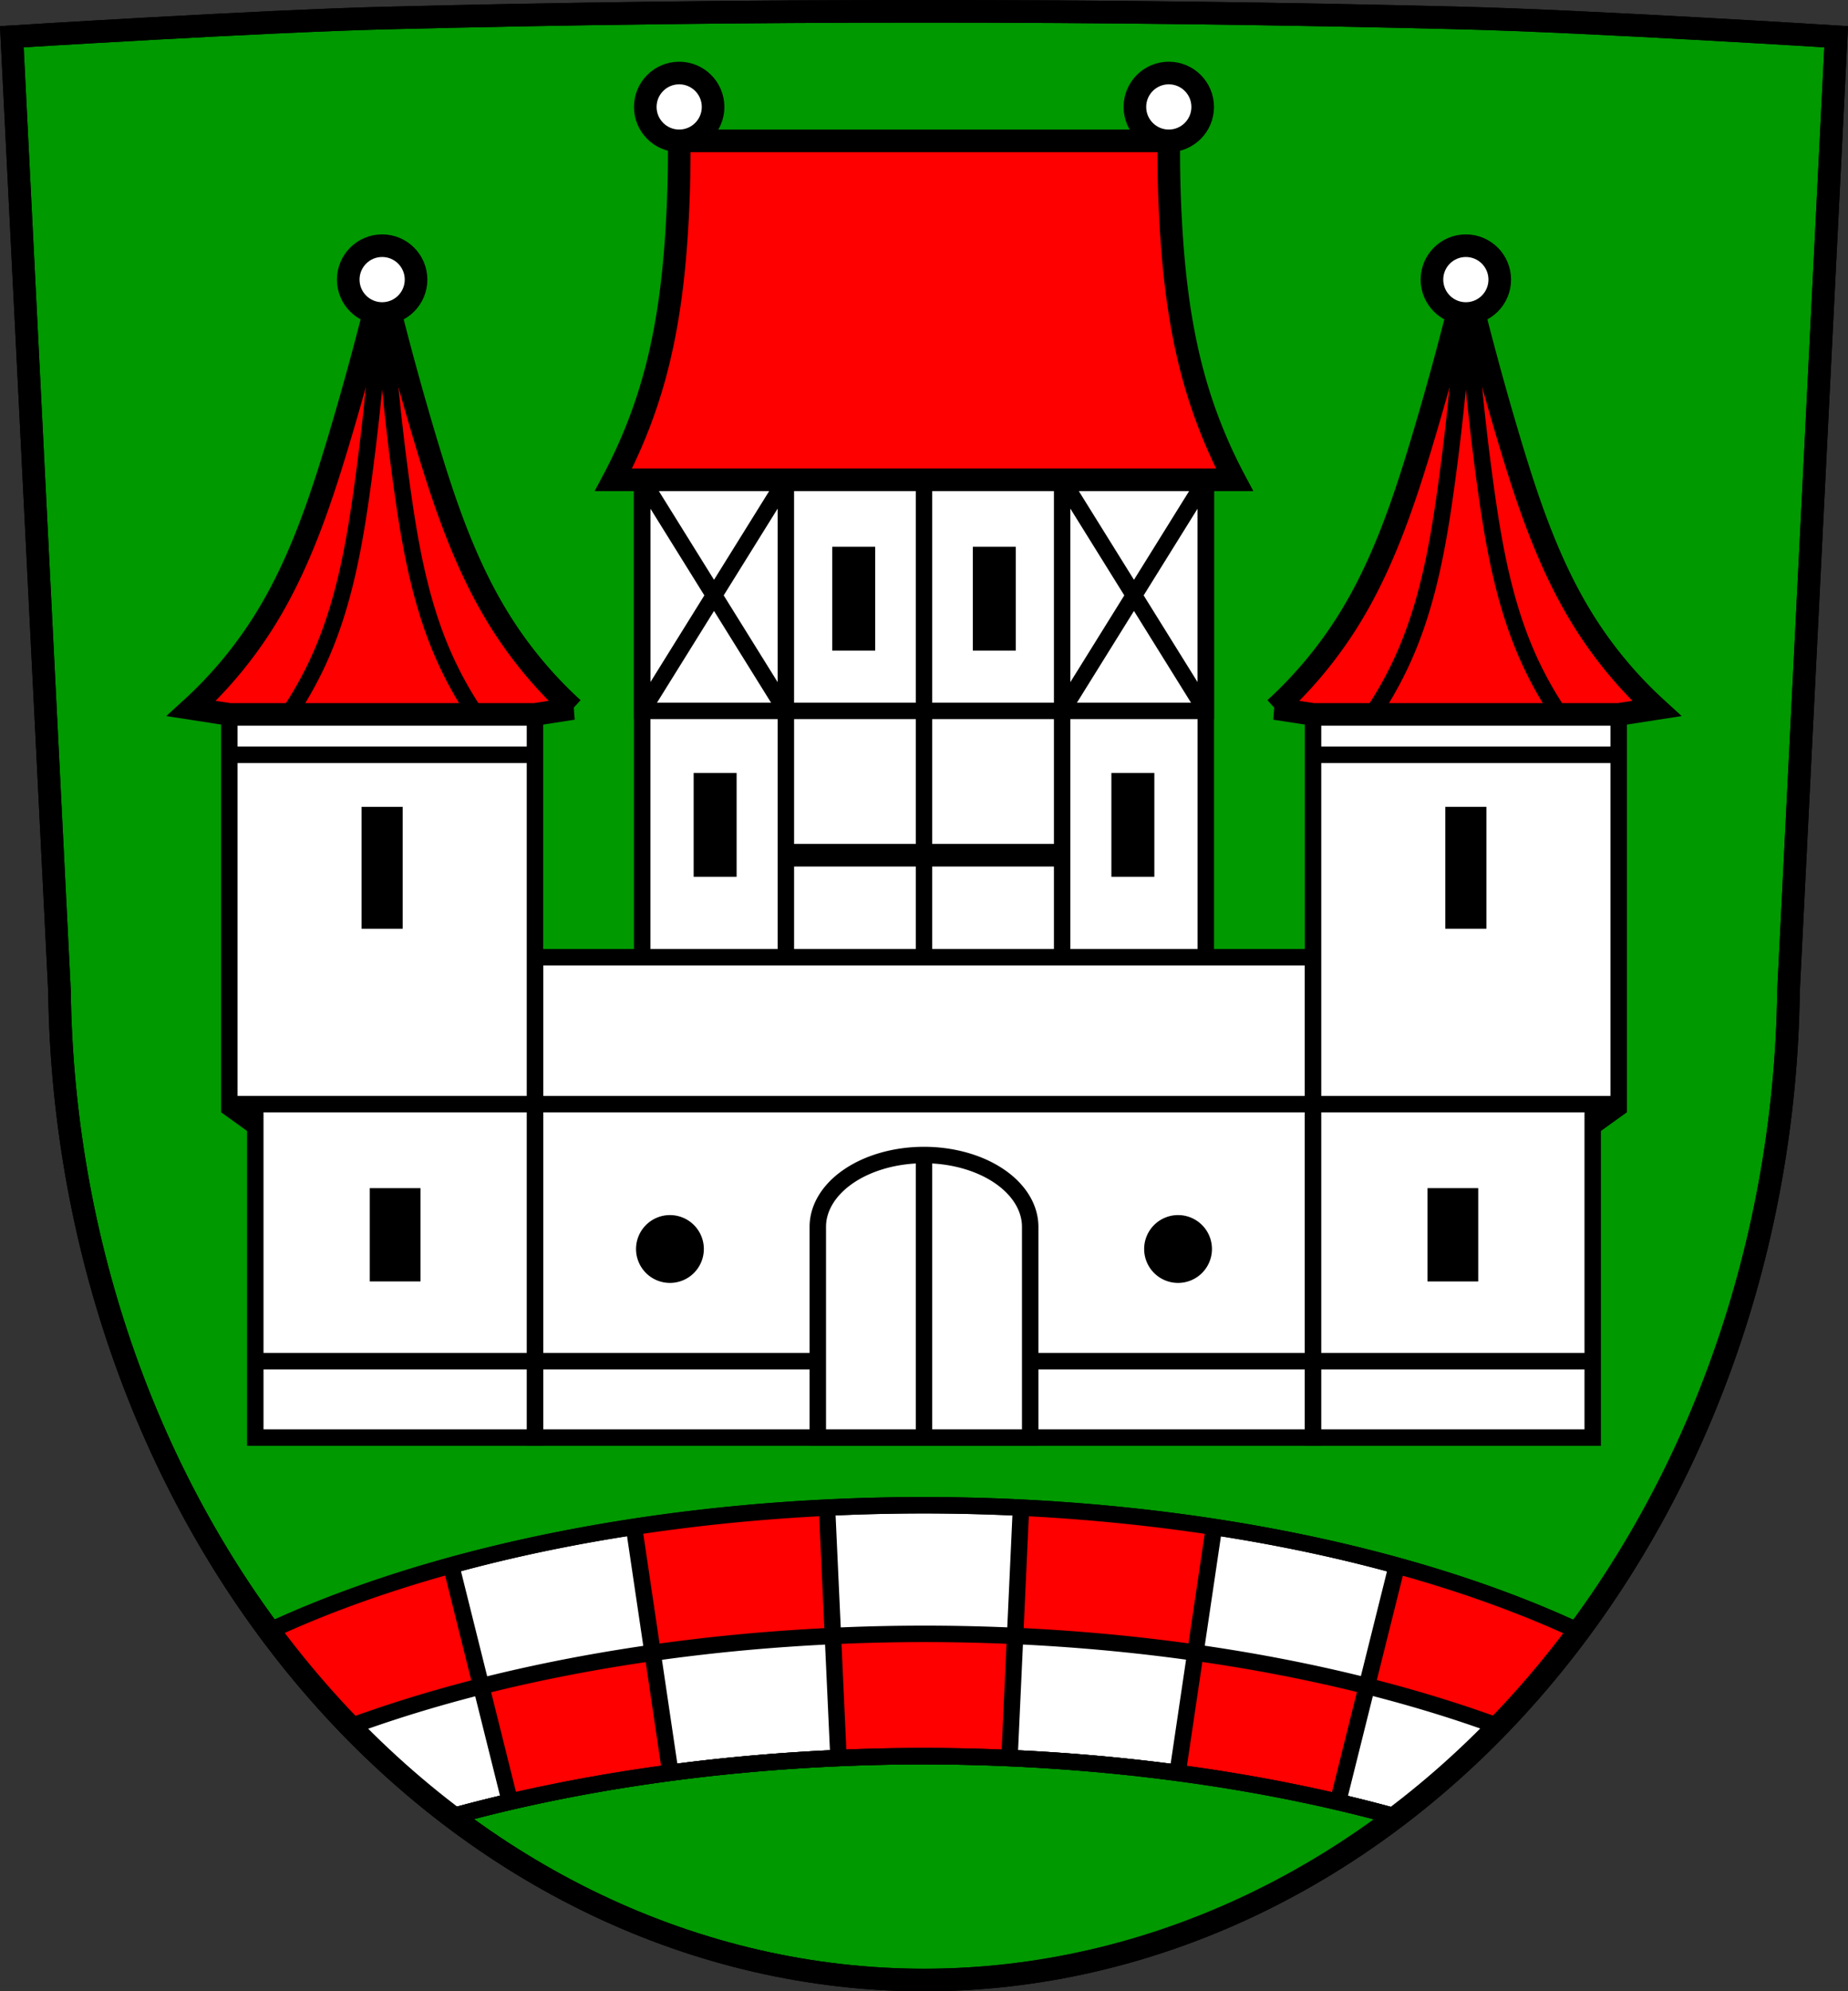
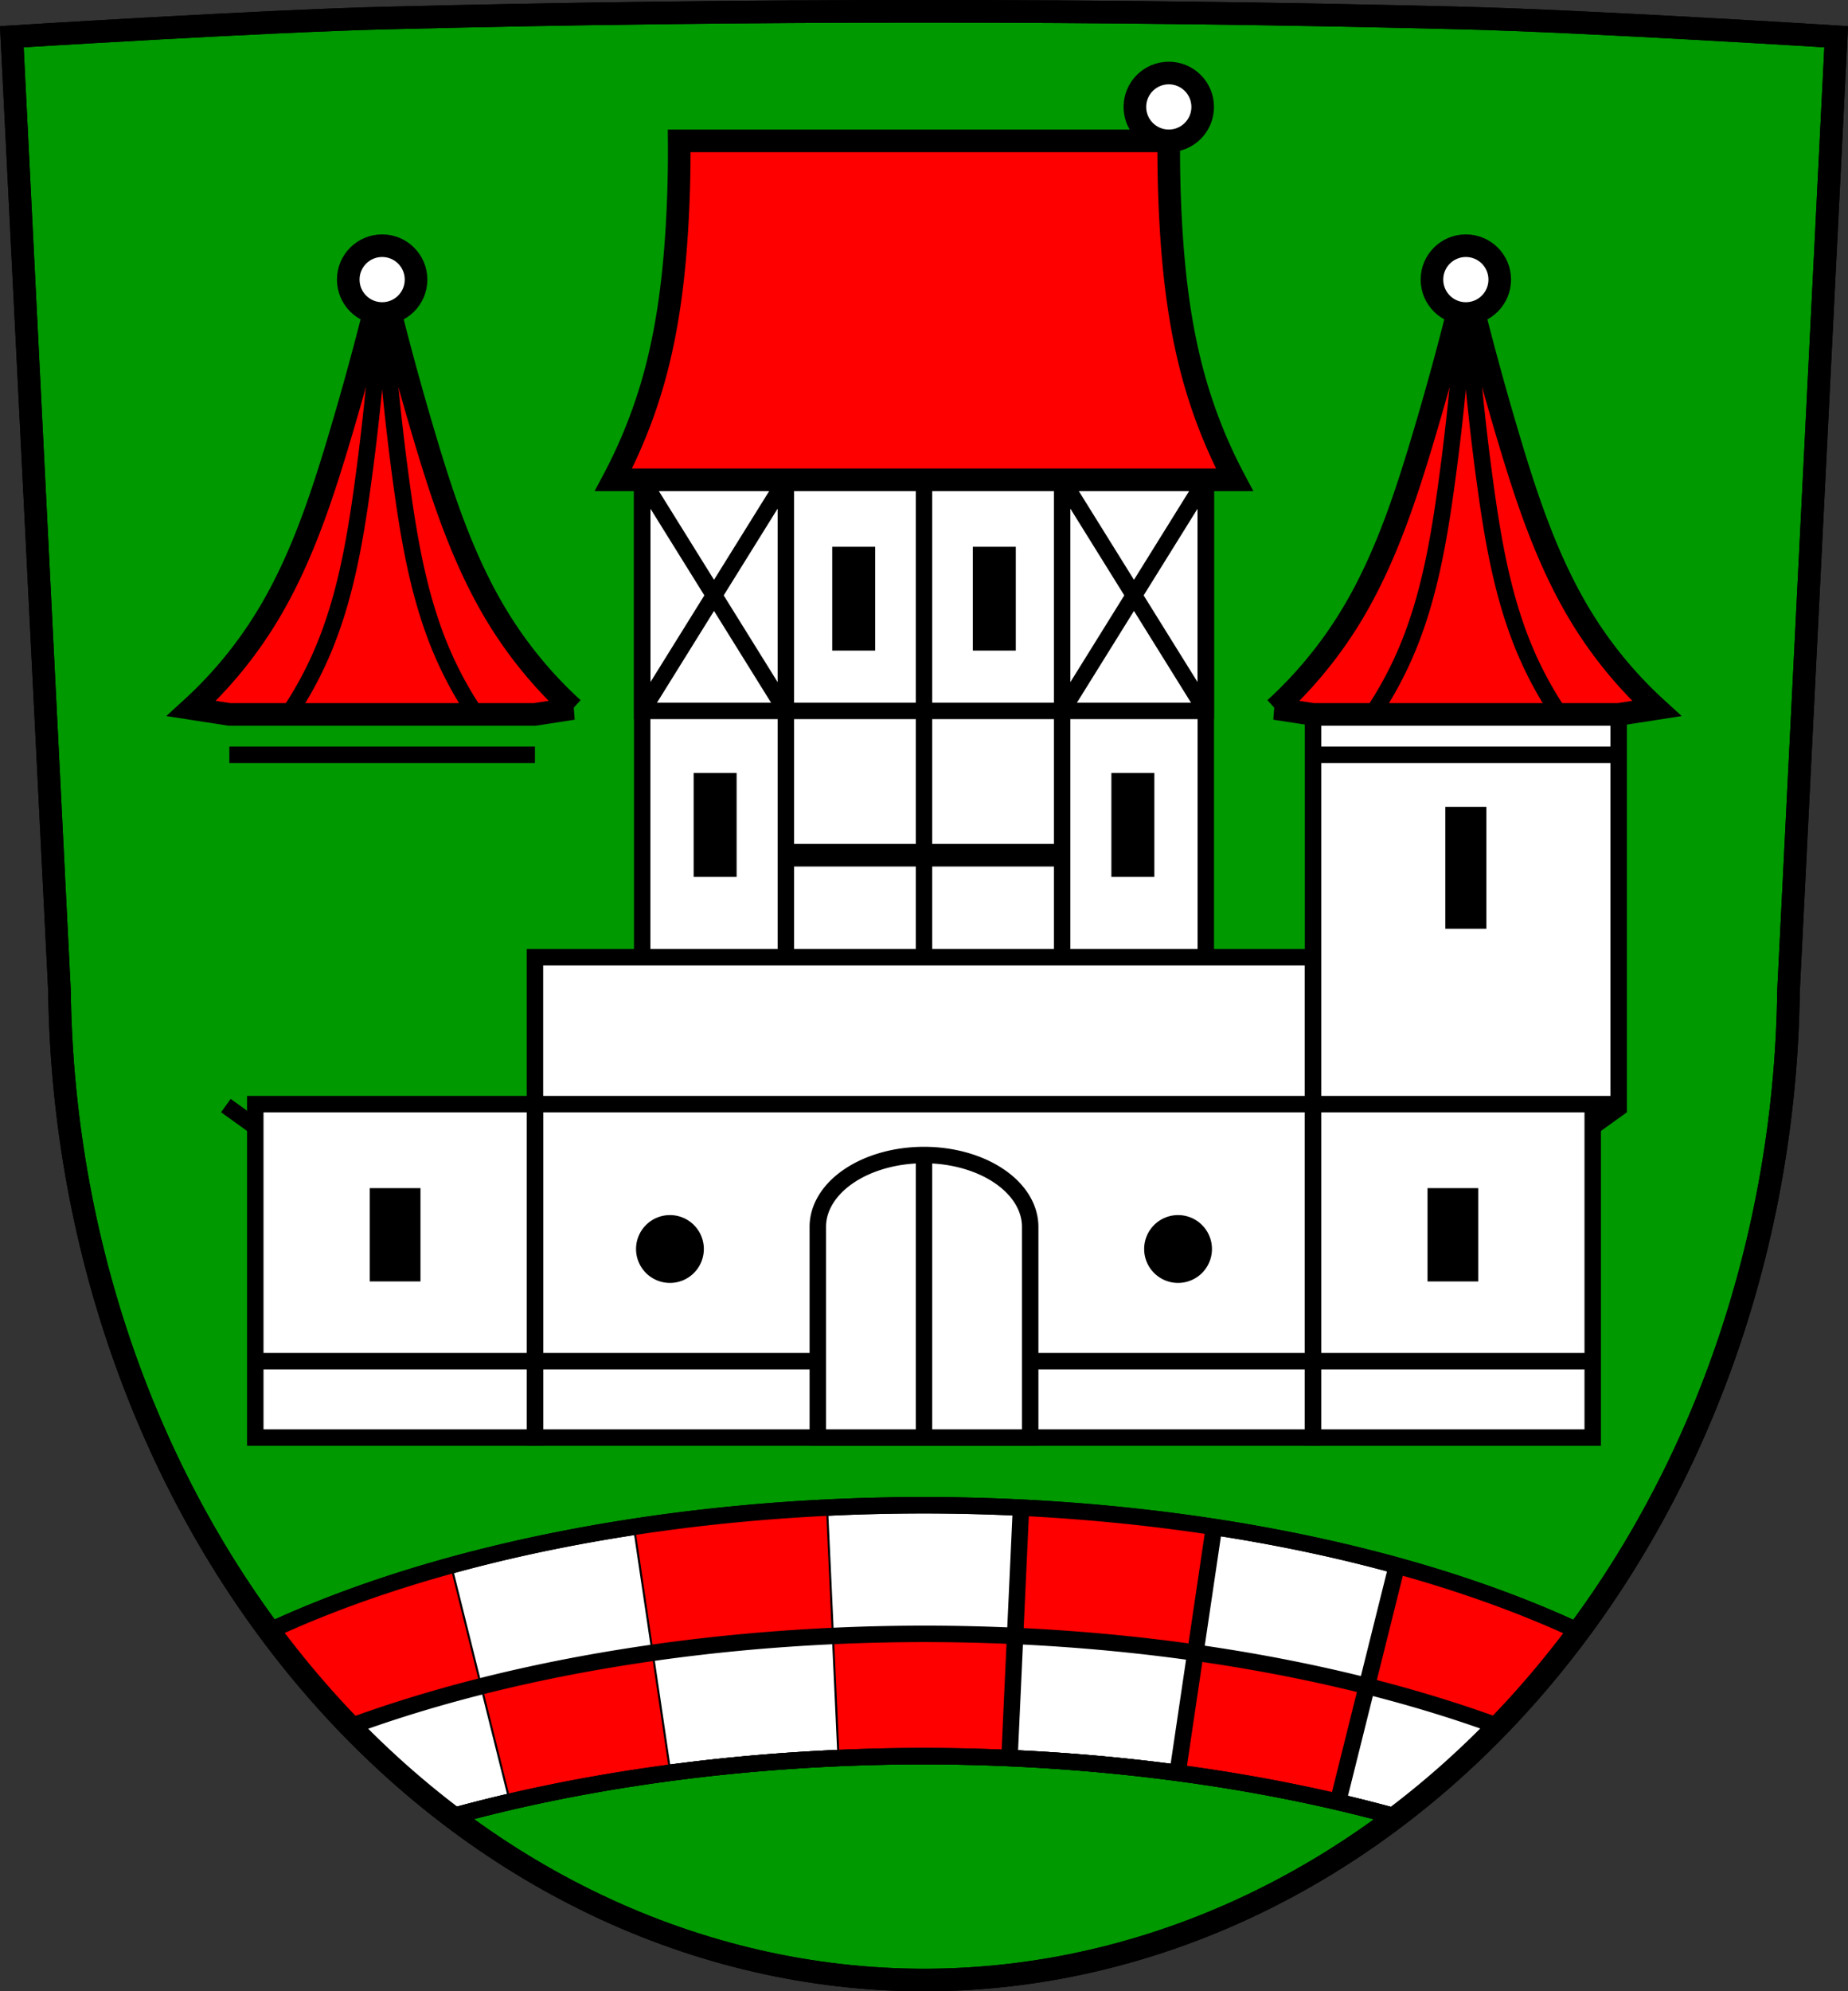
<svg xmlns="http://www.w3.org/2000/svg" viewBox="0 0 899.421 968.67">
  <rect x="0" y="0" width="899.421" height="968.67" fill="#333333" stroke="none" />
  <g transform="translate(8.661 -39.26)" stroke="#000">
    <path d="M441.05 44.756c-87.38 0-174.75 1.092-262.09 3.275-60.676 1.517-181.86 9.1-181.86 9.1l23.18 463.96c1.631 128.16 46.949 250.79 125.62 340.78 78.67 89.991 184.68 140.48 295.15 140.56 110.5-.053 216.56-50.54 295.25-140.56 78.69-90.02 123.92-212.58 125.52-340.78L885 57.131s-121.18-7.581-181.86-9.1c-87.34-2.183-174.71-3.275-262.09-3.275z" fill="#090" fill-rule="evenodd" stroke-width="11" />
    <g stroke-width="8">
      <path fill="#fff" d="M303.89 272.67H578.2V526H303.89z" />
      <g fill="none">
        <path d="M303.89 272.67h69.922v112.41H303.89z" />
        <g fill-rule="evenodd">
          <path d="m303.89 385.08 69.922-112.41M303.89 272.67l69.922 112.41" />
        </g>
        <path d="M508.28 272.67h69.923v112.41H508.28z" />
        <g fill-rule="evenodd">
          <path d="m508.28 385.08 69.922-112.41M508.28 272.67l69.922 112.41M373.82 385.08h134.47M441.05 272.67V526" />
        </g>
      </g>
      <path d="M400.38 309.24v42.49h12.91v-42.49h-12.91zm68.44 0v42.49h12.908v-42.49H468.82zM332.94 419.28v42.49h12.908v-42.49H332.94zm203.31 0v42.49h12.908v-42.49H536.25z" />
      <g fill="none" fill-rule="evenodd">
        <path d="M373.82 385.08v140.38M508.28 385.08v142" />
      </g>
    </g>
    <g stroke-width="11">
      <g fill-rule="evenodd">
        <path d="M373.82 455.27h134.47" fill="none" />
        <path d="M321.9 107.78a619.335 619.335 0 0 1-.967 40.17c-1.459 25.792-4.558 51.614-11.615 76.46a246.032 246.032 0 0 1-19.428 48.26H592.2a246.063 246.063 0 0 1-19.43-48.26c-7.06-24.851-10.154-50.673-11.613-76.46a619.98 619.98 0 0 1-.969-40.17h-238.28z" fill="red" />
      </g>
      <g fill="#fff">
-         <circle cx="321.9" cy="91.28" r="16.5" />
        <circle cx="560.19" cy="91.28" r="16.5" />
      </g>
    </g>
    <g stroke-width="8">
      <path fill="#fff" d="M251.7 504.9h378.7v233.65H251.7z" />
      <g fill="none" fill-rule="evenodd">
        <path d="M251.7 576.35h378.7M251.7 701.39h378.7" />
      </g>
      <path d="M441.05 601.11a51.686 34.942 0 0 0-51.687 34.943v102.5h103.37v-102.5a51.686 34.942 0 0 0-51.686-34.944z" fill="#fff" />
      <path d="M441.05 601.11v137.44" fill="none" />
      <path d="M317.4 634.322a12.5 12.5 0 0 0-12.5 12.5 12.5 12.5 0 0 0 12.5 12.5 12.5 12.5 0 0 0 12.5-12.5 12.5 12.5 0 0 0-12.5-12.5zm247.3 0a12.5 12.5 0 0 0-12.5 12.5 12.5 12.5 0 0 0 12.5 12.5 12.5 12.5 0 0 0 12.5-12.5 12.5 12.5 0 0 0-12.5-12.5z" />
      <path fill="#fff" d="M115.59 576.35H251.7v162.2H115.59z" />
      <path d="M251.7 701.39H116.1" fill="none" />
      <path d="M175.31 621.21h16.673v37.39H175.31z" />
-       <path fill="#fff" d="M102.96 386.77H251.7v189.58H102.96z" />
+       <path fill="#fff" d="M102.96 386.77H251.7H102.96z" />
      <path d="m101.27 577.06 14.321 10.296" fill="none" />
-       <path d="M171.33 435.74h11.993v51.3H171.33z" />
      <path d="M102.96 406.42H251.7" fill="none" />
    </g>
    <g fill-rule="evenodd">
      <path d="M177.33 175.2a1473.568 1473.568 0 0 1-21.266 78.68c-8.956 29.833-18.999 59.69-35.33 86.21a204.519 204.519 0 0 1-36.28 43.813l18.504 2.869h148.74l18.504-2.869a204.853 204.853 0 0 1-36.28-43.813c-16.333-26.523-26.376-56.38-35.33-86.21a1471.449 1471.449 0 0 1-21.266-78.68z" fill="red" stroke-width="11" />
      <g fill="none" stroke-linecap="round" stroke-width="8">
        <path d="M177.33 175.2a1193.824 1193.824 0 0 1-9.596 100.73c-3.734 27.01-8.472 54.17-19.02 79.31a181.376 181.376 0 0 1-17.07 31.53M177.33 175.2a1193.824 1193.824 0 0 0 9.596 100.73c3.734 27.01 8.472 54.17 19.02 79.31a181.376 181.376 0 0 0 17.07 31.53" />
      </g>
    </g>
    <circle cx="177.33" cy="175.27" r="16.5" fill="#fff" stroke-linecap="round" stroke-width="11" />
    <g transform="matrix(-1 0 0 1 683.05 -74.988)">
      <g stroke-width="8">
        <path fill="#fff" d="M-83.46 651.34H52.65v162.2H-83.46z" />
        <path d="M52.652 776.38h-135.6" fill="none" />
        <path d="M-23.739 696.2h16.673v37.39h-16.673z" />
        <path fill="#fff" d="M-96.09 461.76H52.65v189.58H-96.09z" />
        <path d="m-97.78 652.05 14.321 10.296" fill="none" />
        <path d="M-27.714 510.72h11.993v51.3h-11.993z" />
        <path d="M-96.09 481.41H52.65" fill="none" />
      </g>
      <g fill-rule="evenodd">
        <path d="M-21.719 250.19a1473.568 1473.568 0 0 1-21.266 78.68c-8.956 29.833-18.999 59.69-35.33 86.21a204.519 204.519 0 0 1-36.28 43.813l18.504 2.869h148.74l18.504-2.869a204.853 204.853 0 0 1-36.28-43.813C18.54 388.557 8.497 358.7-.457 328.87a1471.449 1471.449 0 0 1-21.266-78.68" fill="red" stroke-width="11" />
        <g fill="none" stroke-linecap="round" stroke-width="8">
          <path d="M-21.718 250.19a1193.824 1193.824 0 0 1-9.596 100.73c-3.734 27.01-8.472 54.17-19.02 79.31a181.376 181.376 0 0 1-17.07 31.53M-21.718 250.19a1193.824 1193.824 0 0 0 9.596 100.73c3.734 27.01 8.472 54.17 19.02 79.31a181.376 181.376 0 0 0 17.07 31.53" />
        </g>
      </g>
      <circle r="16.5" cy="250.26" cx="-21.718" fill="#fff" stroke-linecap="round" stroke-width="11" />
    </g>
    <path d="M441.048 771.473a447.65 205.13 0 0 0-318.684 61.174c7.475 10.073 15.315 19.833 23.535 29.223 20.08 22.98 41.96 43.38 65.23 61.03a447.65 205.13 0 0 1 229.919-29.386 447.65 205.13 0 0 1 229.828 29.521C694.22 905.36 716.16 884.91 736.3 861.87c8.17-9.35 15.98-19.06 23.42-29.08a447.65 205.13 0 0 0-318.671-61.317z" fill="#fff" stroke-linecap="round" stroke-width="8" />
    <path d="M393.839 772.57a934.131 934.131 0 0 0-93.943 9.416l8.977 60.59a4635.903 4635.903 0 0 1 87.801-8.494l-2.828-61.51zm2.828 61.51 2.828 61.51 41.557-2.078 41.559 2.078 2.828-61.51a17286.645 17286.645 0 0 0-88.77 0zm88.77 0a3614.48 3614.48 0 0 1 87.799 8.494l8.979-60.59a961.659 961.659 0 0 0-93.951-9.416l-2.828 61.51zm87.8 8.494-8.977 60.59 47.03 6.05 31.31 6.367 14.223-57.02a2329.072 2329.072 0 0 0-83.578-15.982zm83.58 15.982a765.95 765.95 0 0 0 16.277 5.213c11.294 3.477 22.671 6.693 33.887 10.416a394.903 394.903 0 0 1 13.576 4.783l21.85-24.23 17.316-21.949-18.557-8.166-44.959-16.395-25.17-6.691-14.221 57.02zm-347.95-15.982a1298.744 1298.744 0 0 0-31.451 5.768c-10.09 1.979-20.16 4.079-30.25 6.07a1460.764 1460.764 0 0 1-21.879 4.145l11.807 47.34 2.414 9.68a859.56 859.56 0 0 1 61.818-11.654l16.514-.76-4.699-31.715-4.277-28.875zm-83.58 15.982-14.223-57.02-24.21 6.281a579.803 579.803 0 0 0-24.283 8.254 531.76 531.76 0 0 0-24.596 9.652 486.03 486.03 0 0 0-15.617 6.92l11.303 14.637 28.09 31.814a419.485 419.485 0 0 1 13.734-4.848c9.68-3.228 19.474-6.101 29.22-9.111a1078.172 1078.172 0 0 0 20.57-6.578z" fill="red" fill-rule="evenodd" />
    <path d="M441.05 834.028a447.65 205.13 0 0 0-279.291 45.07c15.59 16.082 32.12 30.722 49.42 43.832a447.65 205.13 0 0 1 229.869-29.416 447.65 205.13 0 0 1 229.848 29.506c17.383-13.17 33.993-27.88 49.653-44.05a447.65 205.13 0 0 0-279.5-44.942z" fill="none" stroke-linecap="round" stroke-width="8" />
    <g fill="none">
      <g fill-rule="evenodd">
        <g stroke-width="8">
-           <path d="m393.84 772.57 5.656 123.02M299.89 781.99l17.954 121.18M211.07 801.54l28.444 114.04" />
-         </g>
+           </g>
        <path d="M441.05 44.756c-87.38 0-174.75 1.092-262.09 3.275-60.676 1.517-181.86 9.1-181.86 9.1l23.18 463.96c1.631 128.16 46.949 250.79 125.62 340.78 78.67 89.991 184.68 140.48 295.15 140.56 110.5-.053 216.56-50.54 295.25-140.56 78.69-90.02 123.92-212.58 125.52-340.78L885 57.131s-121.18-7.581-181.86-9.1c-87.34-2.183-174.71-3.275-262.09-3.275z" stroke-width="11" />
        <g stroke-width="8">
          <path d="m671.03 801.54-28.444 114.04M582.21 781.99l-17.954 121.18M488.26 772.57l-5.656 123.02" />
        </g>
      </g>
      <path d="M441.048 771.469a447.65 205.13 0 0 0-318.683 61.174 468.295 468.295 0 0 0 23.53 29.23c20.09 22.98 41.964 43.38 65.24 61.02a447.65 205.13 0 0 1 229.917-29.383A447.65 205.13 0 0 1 670.88 923.03c23.342-17.678 45.28-38.12 65.42-61.16a469.385 469.385 0 0 0 23.422-29.08 447.65 205.13 0 0 0-318.674-61.322" stroke-linecap="round" stroke-width="8" />
    </g>
  </g>
</svg>